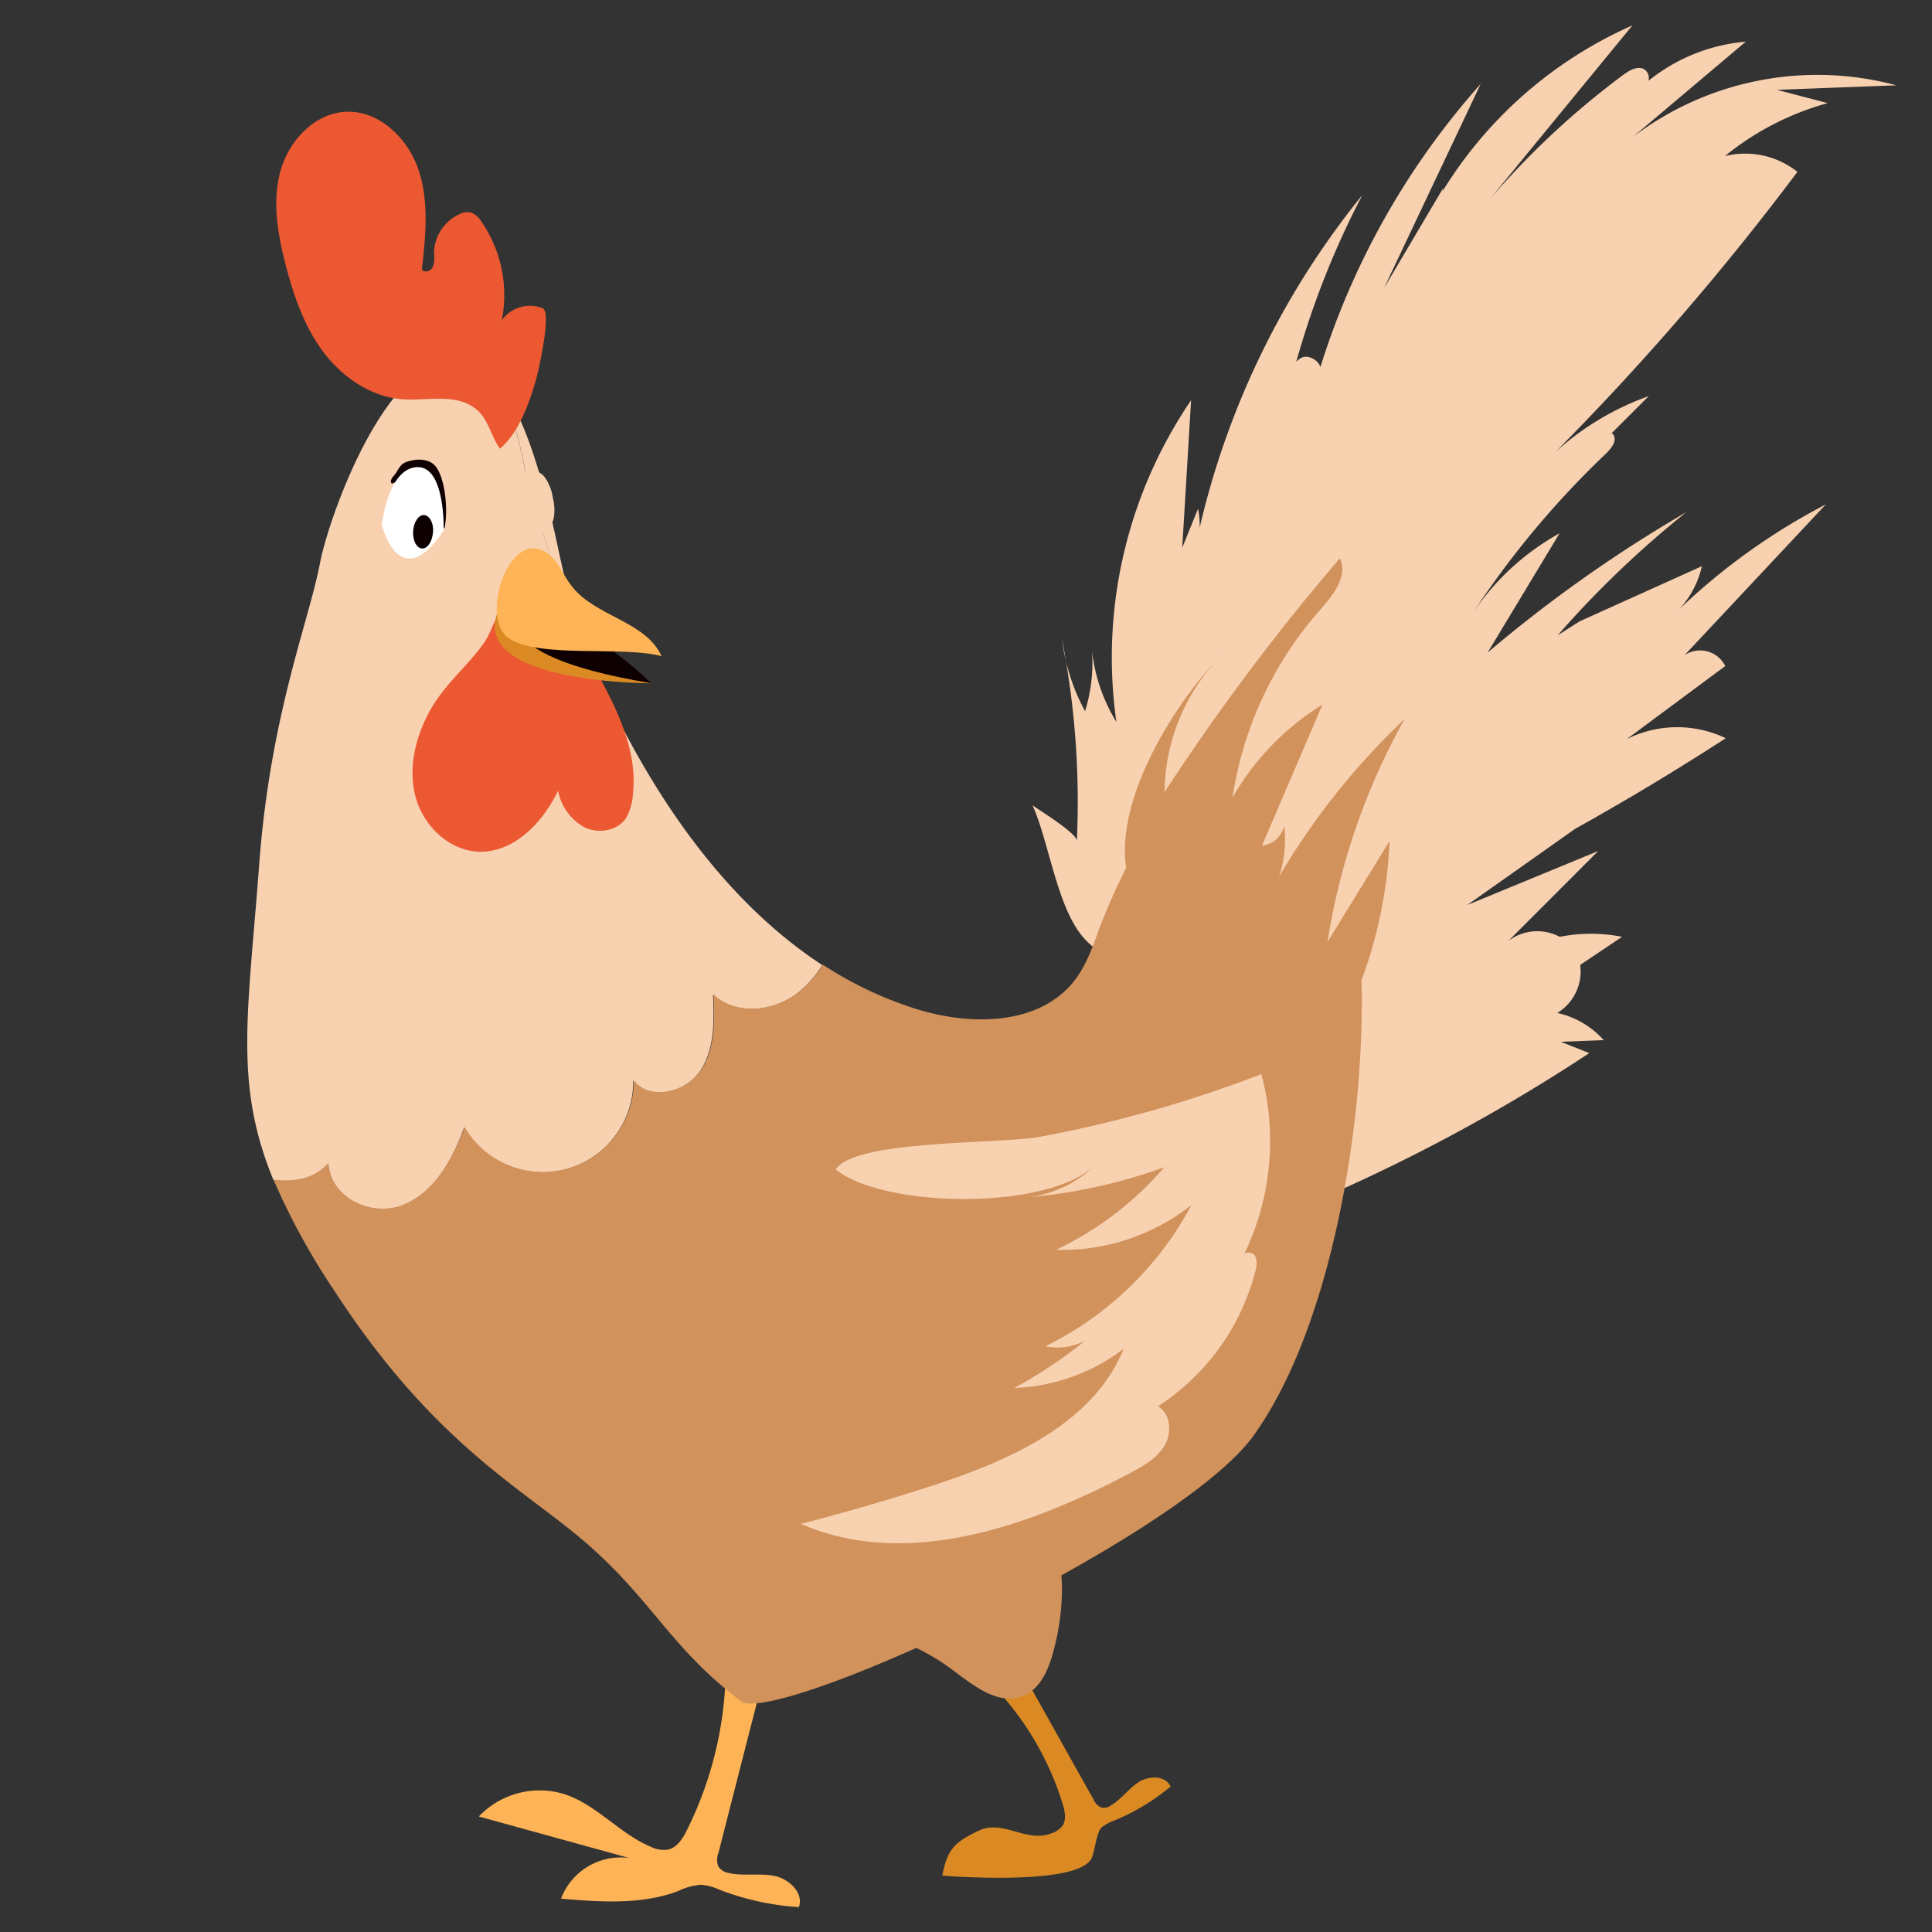
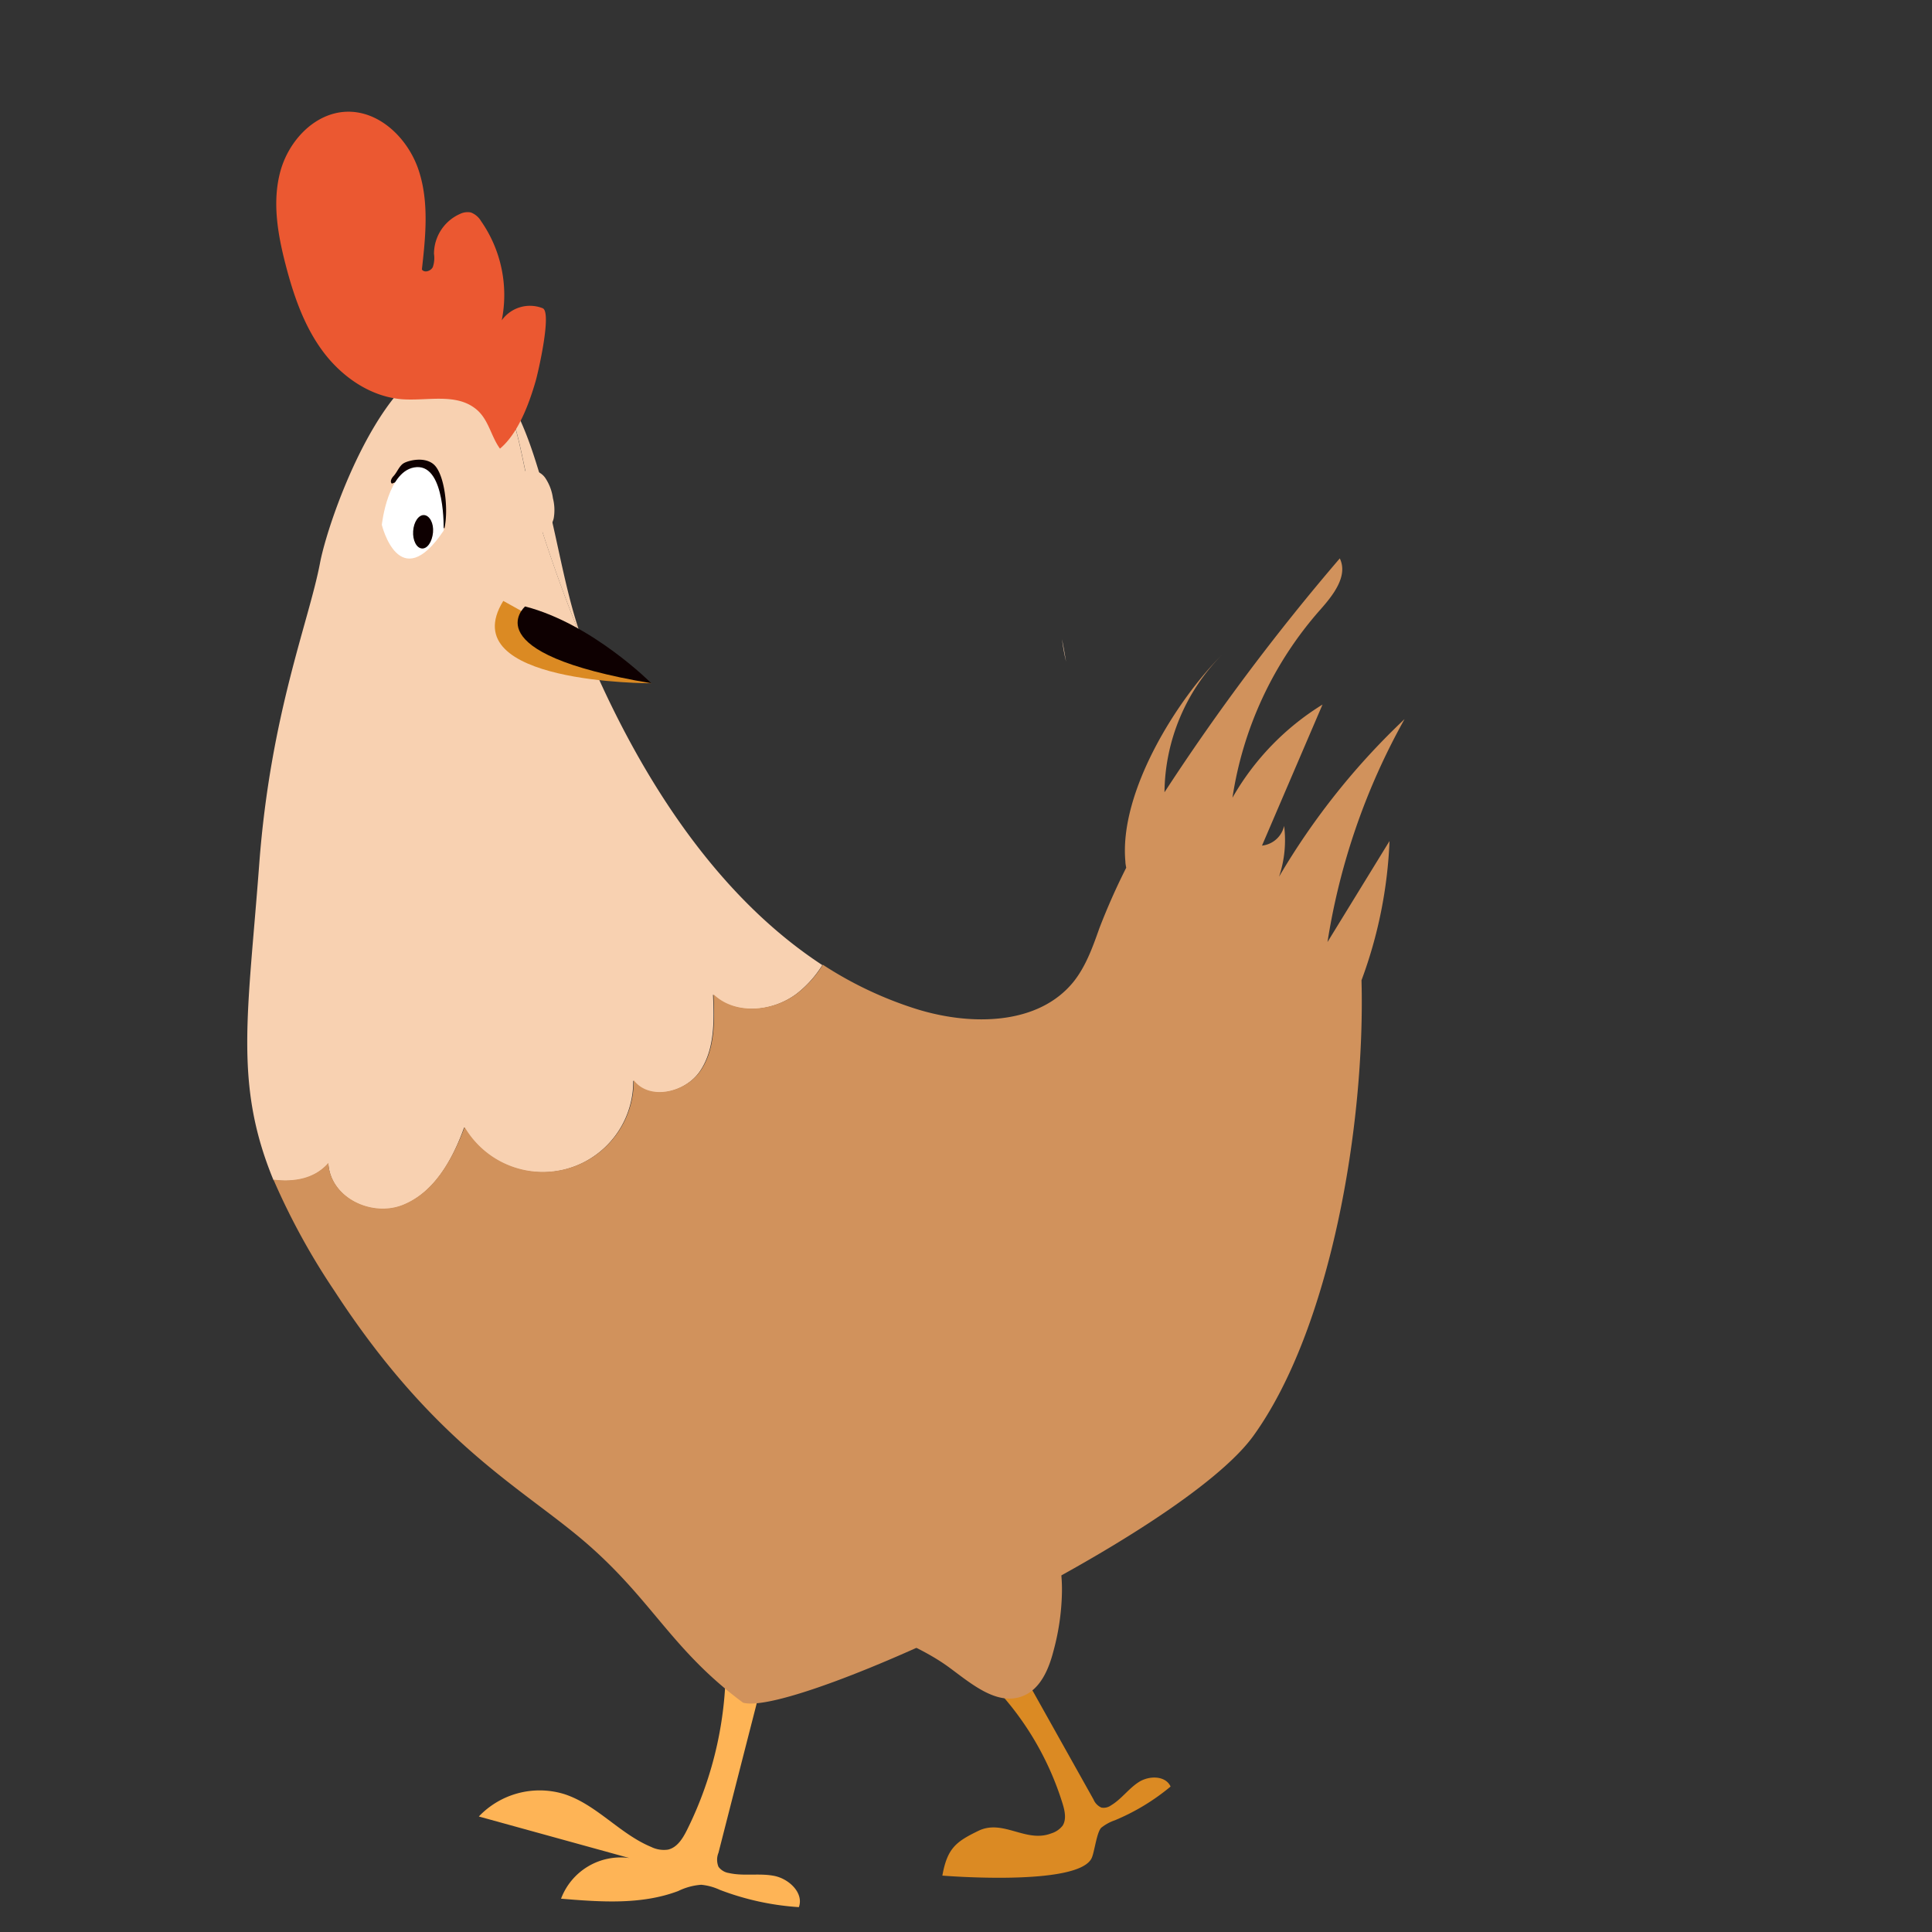
<svg xmlns="http://www.w3.org/2000/svg" id="Ebene_1" data-name="Ebene 1" viewBox="0 0 380 380">
  <rect x="0" y="0" width="380" height="380" fill="#333333" stroke="none" />
  <defs>
    <style>.cls-1{fill:#f8d1b1;}.cls-2{fill:#db8a23;}.cls-3{fill:#feb456;}.cls-4{fill:#d1925c;}.cls-5{fill:#eb5831;}.cls-6{fill:#0e0001;}.cls-7{fill:#fff;}</style>
  </defs>
  <path class="cls-1" d="M209.68,130.11c-.25-1.46-.51-2.92-.79-4.38A38.28,38.28,0,0,0,209.68,130.11Z" />
-   <path class="cls-1" d="M349.49,17.67,373,16.78A60,60,0,0,0,321.09,27L343.38,8.19a35.32,35.32,0,0,0-19.16,7.71,2,2,0,0,0-1.14-2.43c-1.38-.4-2.77.49-3.92,1.34A161.84,161.84,0,0,0,292.9,39.33L321.07,5a83.14,83.14,0,0,0-37.35,32.64l.18-.72L272.23,56.65l19-40.14a151.47,151.47,0,0,0-31.52,55.67c-.42-1.33-2.45-2.59-3.9-1.72a3.78,3.78,0,0,0-.86.73,169.25,169.25,0,0,1,13-32.82,162,162,0,0,0-32,65.46,14.75,14.75,0,0,0-.32-3.75l-3.1,7.65,1.74-29A89.88,89.88,0,0,0,219.58,142a33.75,33.75,0,0,1-4.79-14,32.44,32.44,0,0,1-1.37,11.87,39.17,39.17,0,0,1-3.74-9.74,167.25,167.25,0,0,1,2.13,35.26c.07-1.44-7.43-6.07-8.73-7,3.38,7.49,4.85,20.61,10.43,26.48,8.16,8.57,29.74,8.64,40.43,7.61,2.09,1,2.39,3.8,2.17,6.09s-.57,4.92,1,6.62c1.07,1.18,3.26.78,4.14-.26a81.86,81.86,0,0,0,2.4,29.11,345.88,345.88,0,0,0,48.95-26.91L307,204.91l8.43-.33a17.12,17.12,0,0,0-9.13-5.34,9.55,9.55,0,0,0,4.5-9.45l8.24-5.53a31.61,31.61,0,0,0-12.26,0,9.4,9.4,0,0,0-10.1.81l17.66-17.68L288.6,178l21.24-15q15.09-8.4,29.59-17.8a22.13,22.13,0,0,0-19.46.17L339.34,131a5.53,5.53,0,0,0-8-2.15l27.78-29.64a125.35,125.35,0,0,0-28.85,20.64,18.42,18.42,0,0,0,4.47-8.49l-24.07,10.86-4.3,2.74a196.88,196.88,0,0,1,25.29-24.21,270.23,270.23,0,0,0-39.06,27.6l14.15-23.46a49.42,49.42,0,0,0-17.28,16A178.86,178.86,0,0,1,315.89,89.2c1-1,2.13-2.33,1.52-3.59a.74.74,0,0,0-.43-.39l7.31-7.31a54.47,54.47,0,0,0-18.37,11,526.76,526.76,0,0,0,47.61-55.11,16.54,16.54,0,0,0-14.26-3.1,55.14,55.14,0,0,1,20.22-10.42Z" />
  <path class="cls-2" d="M194.38,330.58A58.49,58.49,0,0,1,209,354.76c.44,1.43.79,3.09,0,4.33a4.5,4.5,0,0,1-2.22,1.51c-5,1.94-9.48-2.86-14.34-.5-4.41,2.14-6.12,3.42-7.09,8.81,0,0,26.66,2.2,29.36-3.43.55-1.13,1-5.16,1.91-6a8.93,8.93,0,0,1,2.68-1.46,42.76,42.76,0,0,0,10.94-6.63c-1-2.19-4.23-2.17-6.24-.89s-3.43,3.38-5.49,4.6a2.47,2.47,0,0,1-1.88.43,3,3,0,0,1-1.55-1.6l-11.53-20.59c-1.05-1.89-2.19-3.86-4.06-4.94s-4.68-.84-5.7,1.06Z" />
  <path class="cls-3" d="M142.73,325.63a72.83,72.83,0,0,1-7.61,34.31c-.83,1.66-1.93,3.46-3.75,3.86a5.64,5.64,0,0,1-3.29-.53c-6.2-2.57-10.75-8.36-17.15-10.41a16.51,16.51,0,0,0-16.75,4.42l29.6,8.17a12.53,12.53,0,0,0-13.43,8c7.74.64,15.78,1.24,23.05-1.51a12.34,12.34,0,0,1,4.51-1.23,11.13,11.13,0,0,1,3.67,1,52.88,52.88,0,0,0,15.55,3.4c1-2.79-1.94-5.58-4.87-6.15s-6,.1-8.89-.56a3.12,3.12,0,0,1-2.05-1.22,3.66,3.66,0,0,1,0-2.78q3.63-14.22,7.28-28.45c.66-2.6,1.33-5.35.57-7.93s-3.5-4.78-6-3.93Z" />
  <path class="cls-4" d="M186.74,328c4.37,3.22,9.45,7.62,14.48,5.57,3.45-1.39,5.08-5.3,6-8.9a47,47,0,0,0,1.64-11.06,31.62,31.62,0,0,0-5-18.08,23.77,23.77,0,0,0-15.36-10.37C181.75,284,174.72,286.24,169,290c-6.32,4.13-31.51,15.32-19.63,21.48C159.63,316.83,177,320.81,186.74,328Z" />
  <path class="cls-1" d="M115.62,128.62q-5-11.84-8.94-24.06a3.63,3.63,0,0,0,2.24-2.69,9.47,9.47,0,0,0-.17-3.89,9.4,9.4,0,0,0-1.52-4,3.5,3.5,0,0,0-3.83-1.34l-.09,0c-1.49-7.08-3.17-16.31-8.52-20l-.32-.21c-15.73-9.89-29.56,28-31.53,38.32-2.2,11.57-9.73,29.7-11.95,59.17-2.22,29.64-5,43.27,2.8,62.19,4.26.51,8.14-.24,10.79-3.27.4,6.86,8.54,10.65,14.61,8.25,6.24-2.48,9.83-9,12.1-15.33a17.86,17.86,0,0,0,33.26-9.22c3.15,4.13,10.28,2.41,13.16-1.9s2.76-9.88,2.53-15c4.33,4.14,11.74,3.41,16.5-.22a21.24,21.24,0,0,0,5-5.6C140.61,176,125.71,152.38,115.62,128.62Z" />
  <path class="cls-4" d="M261.1,185.29a131.43,131.43,0,0,1,15.16-43.85,140.27,140.27,0,0,0-24.69,31,22.47,22.47,0,0,0,1-10,5,5,0,0,1-4.35,3.88l11.9-27.74a51.47,51.47,0,0,0-17.71,18.32A72,72,0,0,1,259.61,120c2.57-2.89,5.59-6.69,3.91-10.17a437.26,437.26,0,0,0-34.48,46,38.93,38.93,0,0,1,11.45-27.18c-9,8.91-20.41,27.14-19.14,40.81,0,.41.1.82.16,1.22a128.83,128.83,0,0,0-5.28,11.9c-1.29,3.65-2.62,7.39-5,10.42-7,8.79-20.52,8.79-31.24,5.38a74.78,74.78,0,0,1-18.15-8.63,21.24,21.24,0,0,1-5,5.6c-4.76,3.63-12.17,4.36-16.5.22.23,5.17.35,10.75-2.53,15s-10,6-13.16,1.9a17.86,17.86,0,0,1-33.26,9.22C89,228,85.43,234.54,79.19,237c-6.07,2.4-14.21-1.39-14.61-8.25-2.65,3-6.53,3.78-10.79,3.27a135.76,135.76,0,0,0,11.94,21.81c19.16,29.47,36.14,38.39,48.49,48.74,14,11.76,17.48,21.61,31.92,32.32,10.31,3,86.18-32.75,100.41-52.51,15.18-21.09,22-61.16,21.24-89.57a88.77,88.77,0,0,0,5.51-27.39Z" />
-   <path class="cls-1" d="M248.1,211.26a51.18,51.18,0,0,1-3.74,36.14c-.11-1.08,1.69-1.4,2.36-.54s.47,2.08.21,3.13a45.14,45.14,0,0,1-19.17,26.61c2.52,1.46,2.78,5.24,1.28,7.75s-4.17,4-6.75,5.38c-20,10.58-44,19-64.77,10q13-3.35,25.73-7.48C198.46,287.32,215,280.1,221,265.3A37.84,37.84,0,0,1,199.46,273a88.11,88.11,0,0,0,13.93-9.28,11.81,11.81,0,0,1-7.81,1.08A64.87,64.87,0,0,0,234.35,237a41,41,0,0,1-26.65,8.83A64.37,64.37,0,0,0,229,229.58a104.92,104.92,0,0,1-26.53,5.88A22.93,22.93,0,0,0,215.58,229c-9.22,9.21-41.78,8.67-51.22,1,3.95-5.9,32-4.89,40.3-6.43A245.57,245.57,0,0,0,248.1,211.26Z" />
  <path class="cls-1" d="M115.62,128.62A286,286,0,0,1,104.44,97.3c-2-6.91-3-20.13-9.65-24.73,6.74,4.54,9.94,16,12,22.86C109.86,106.08,111.29,118.4,115.62,128.62Z" />
-   <path class="cls-5" d="M84.68,139.58c-2.88,5.12-4.43,11.24-3,16.93s6.42,10.67,12.28,11c7,.34,12.79-5.66,15.81-12a10.39,10.39,0,0,0,5.17,7.2c2.74,1.34,6.49.73,8.2-1.81a10.87,10.87,0,0,0,1.36-5c.87-8.07-3-16.18-6.9-23.3-3.22-5.86-10.17-17.66-17.58-13.85-2.36,1.21-3.27,5.51-4.75,7.59C92,131,87.54,134.5,84.68,139.58Z" />
  <path class="cls-2" d="M128.11,134.39s-39.22.16-29.12-16.2Z" />
  <path class="cls-6" d="M128.11,134.39s-11.63-11.7-24.83-15.11C103.28,119.28,92.73,128.46,128.11,134.39Z" />
-   <path class="cls-3" d="M104,107.93c2-.45,3.93.8,5.19,2.36s2,3.46,3.27,5c4.61,6,14.54,6.86,17.66,13.77-7.45-2.08-24.37.53-30.13-3.59C95.29,122.17,98.41,109.42,104,107.93Z" />
  <path class="cls-6" d="M84.93,96.37a5.71,5.71,0,0,0-2.15-1.85c-1.8-.79-3.87-.1-5.7.6-.44-.38-.06-1.08.34-1.5.71-.77,1.11-2,2-2.52s4-1.34,5.84.2c2.2,1.83,3,8.89,2.15,12.64-.67-.41-.45-2.78-.65-3.64A10.92,10.92,0,0,0,84.93,96.37Z" />
  <path class="cls-7" d="M87.26,104.37s.4-12.82-5.3-12.49-6.86,11.35-6.86,11.35S78.53,117.37,87.26,104.37Z" />
  <path class="cls-6" d="M81.26,104.47c-.12,1.81.66,3.34,1.74,3.41s2-1.35,2.17-3.16-.67-3.33-1.75-3.41S81.37,102.66,81.26,104.47Z" />
  <path class="cls-5" d="M106.75,60.63A6.81,6.81,0,0,0,98.69,63a25.4,25.4,0,0,0-4.08-19.52,3.94,3.94,0,0,0-2-1.69,3.39,3.39,0,0,0-2.16.3,8.59,8.59,0,0,0-5.09,7.83,5.56,5.56,0,0,1-.23,2.61c-.4.79-1.64,1.2-2.15.48.73-6.52,1.43-13.28-.63-19.51s-7.7-11.78-14.26-11.52c-6.21.25-11.28,5.68-12.93,11.67S54.61,46,56.16,52s3.62,12.09,7.34,17.1S72.82,78,79,78.52c4.89.38,10.4-1.2,14.34,1.72,2.76,2,3.15,5.5,5,8,3.58-3,5.7-8.76,7-13.23C105.8,73.46,108.59,61.43,106.75,60.63Z" />
</svg>